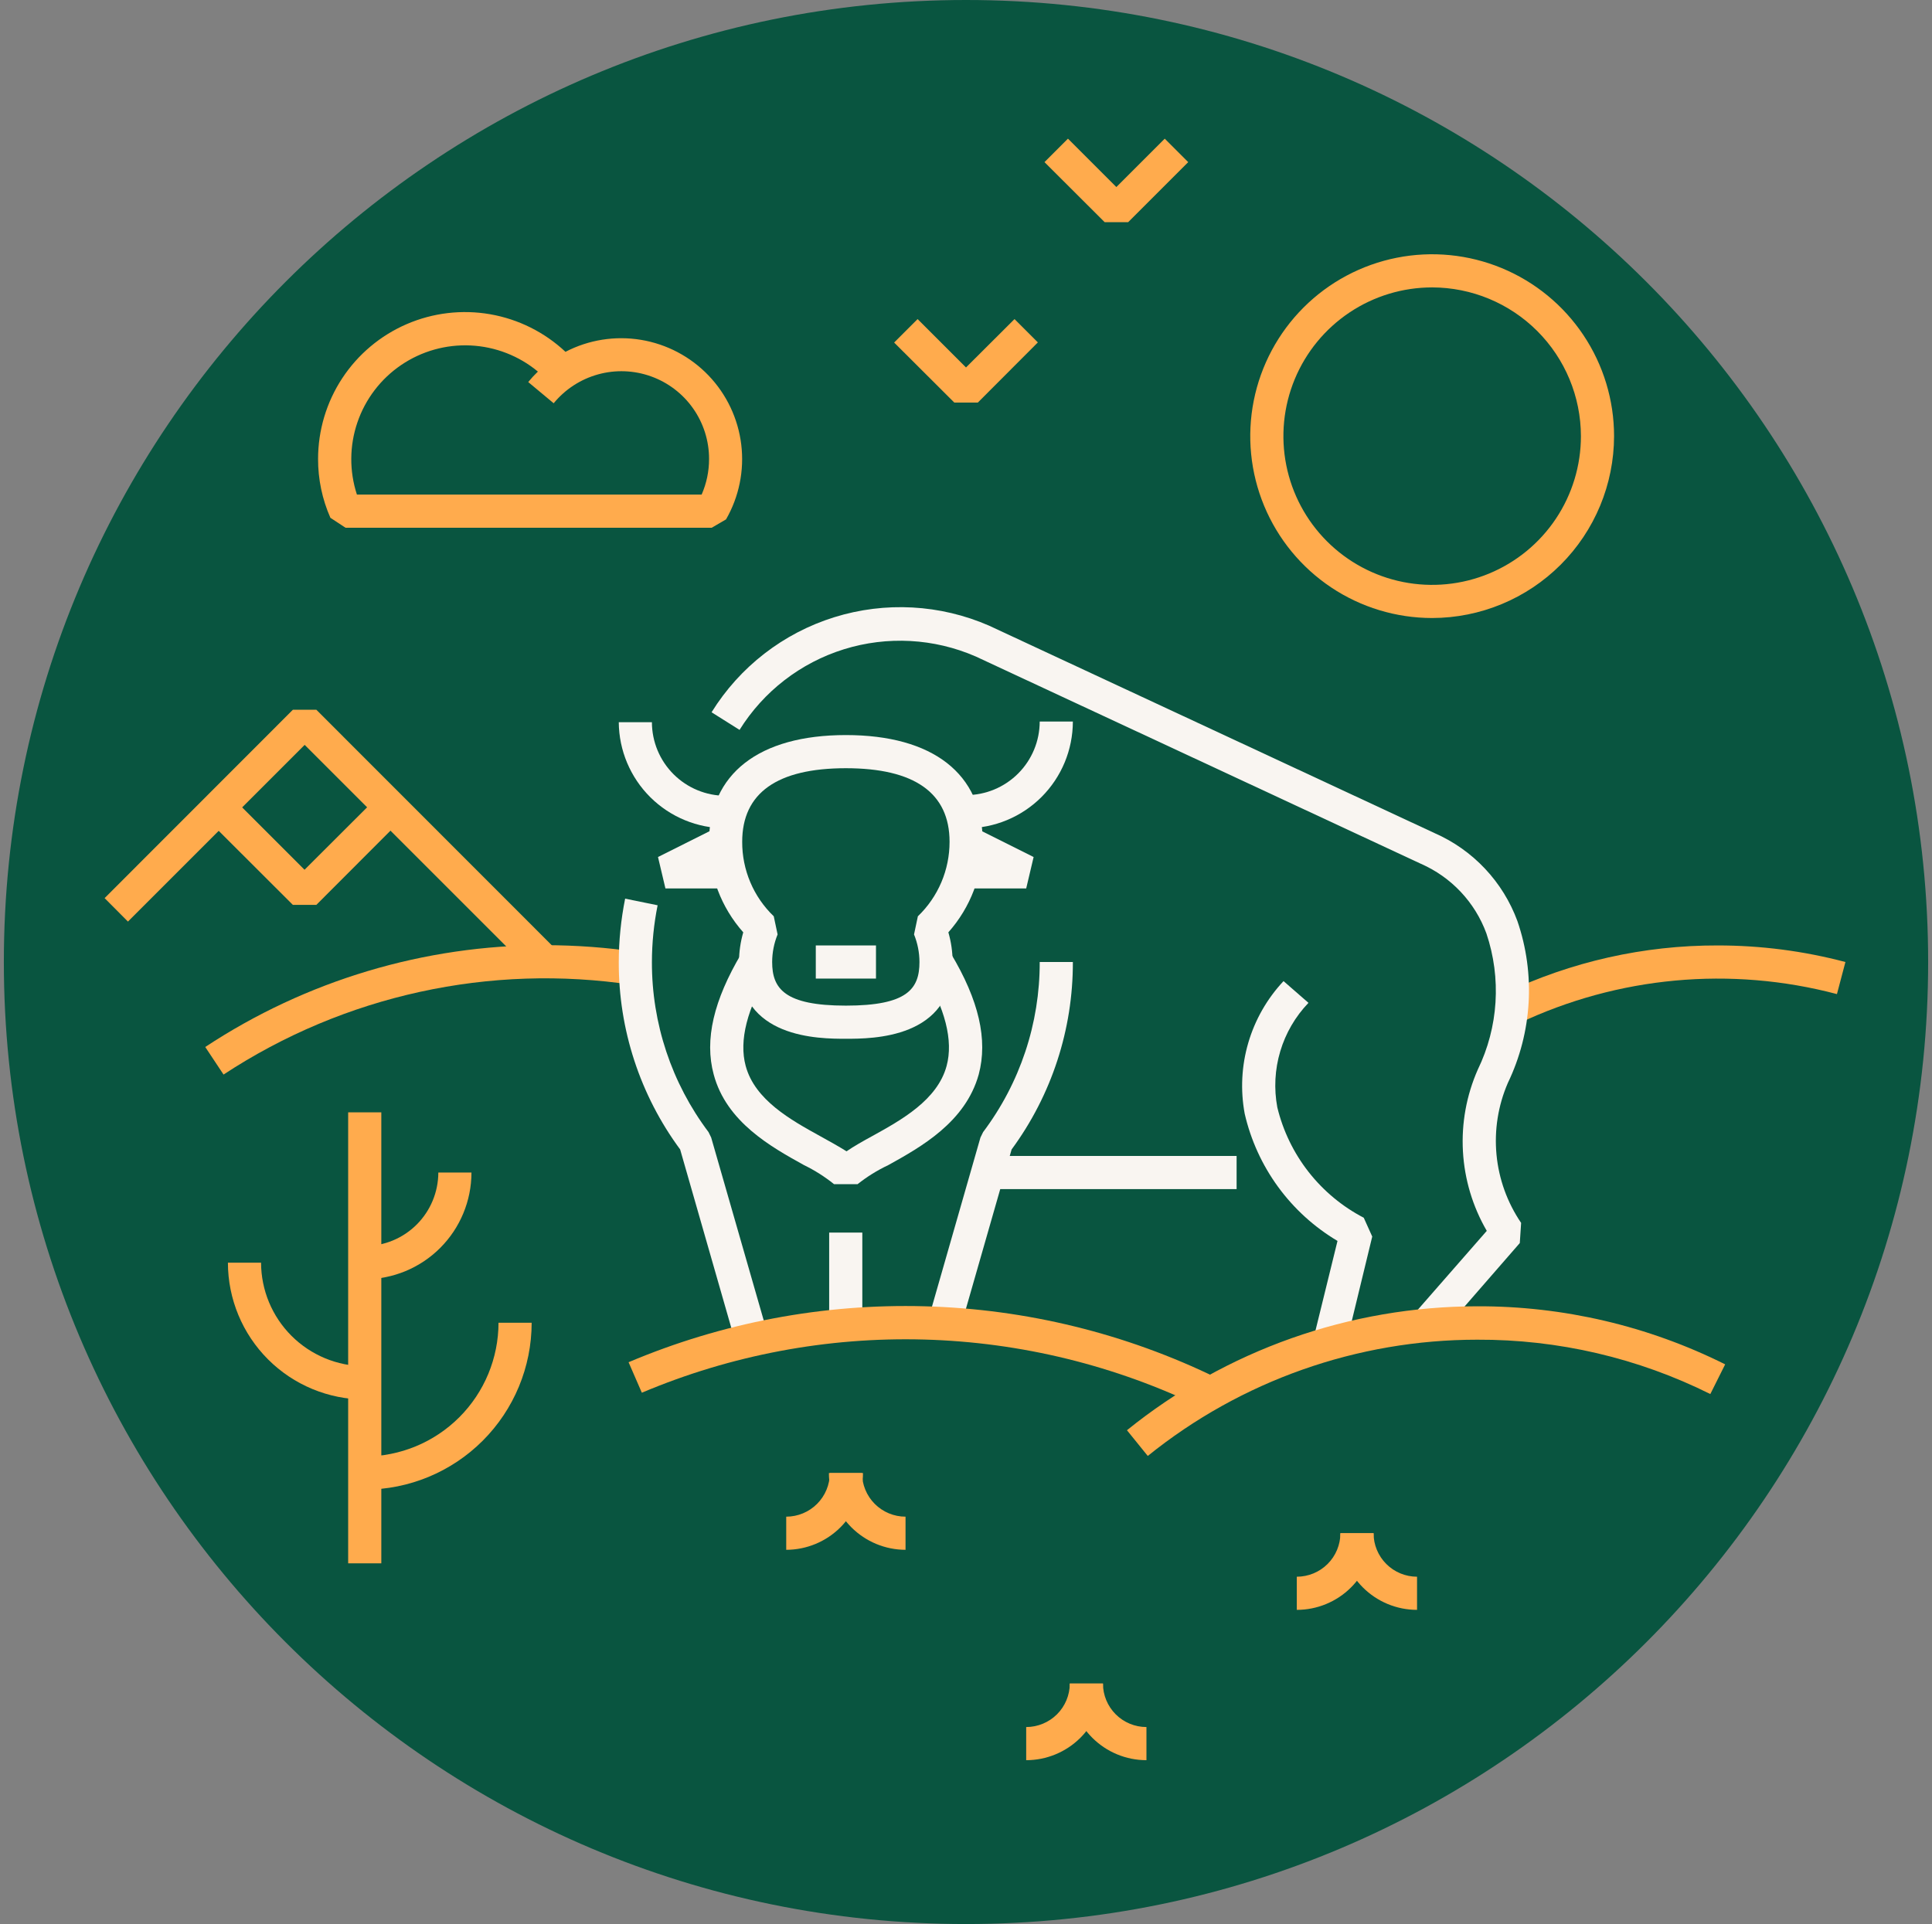
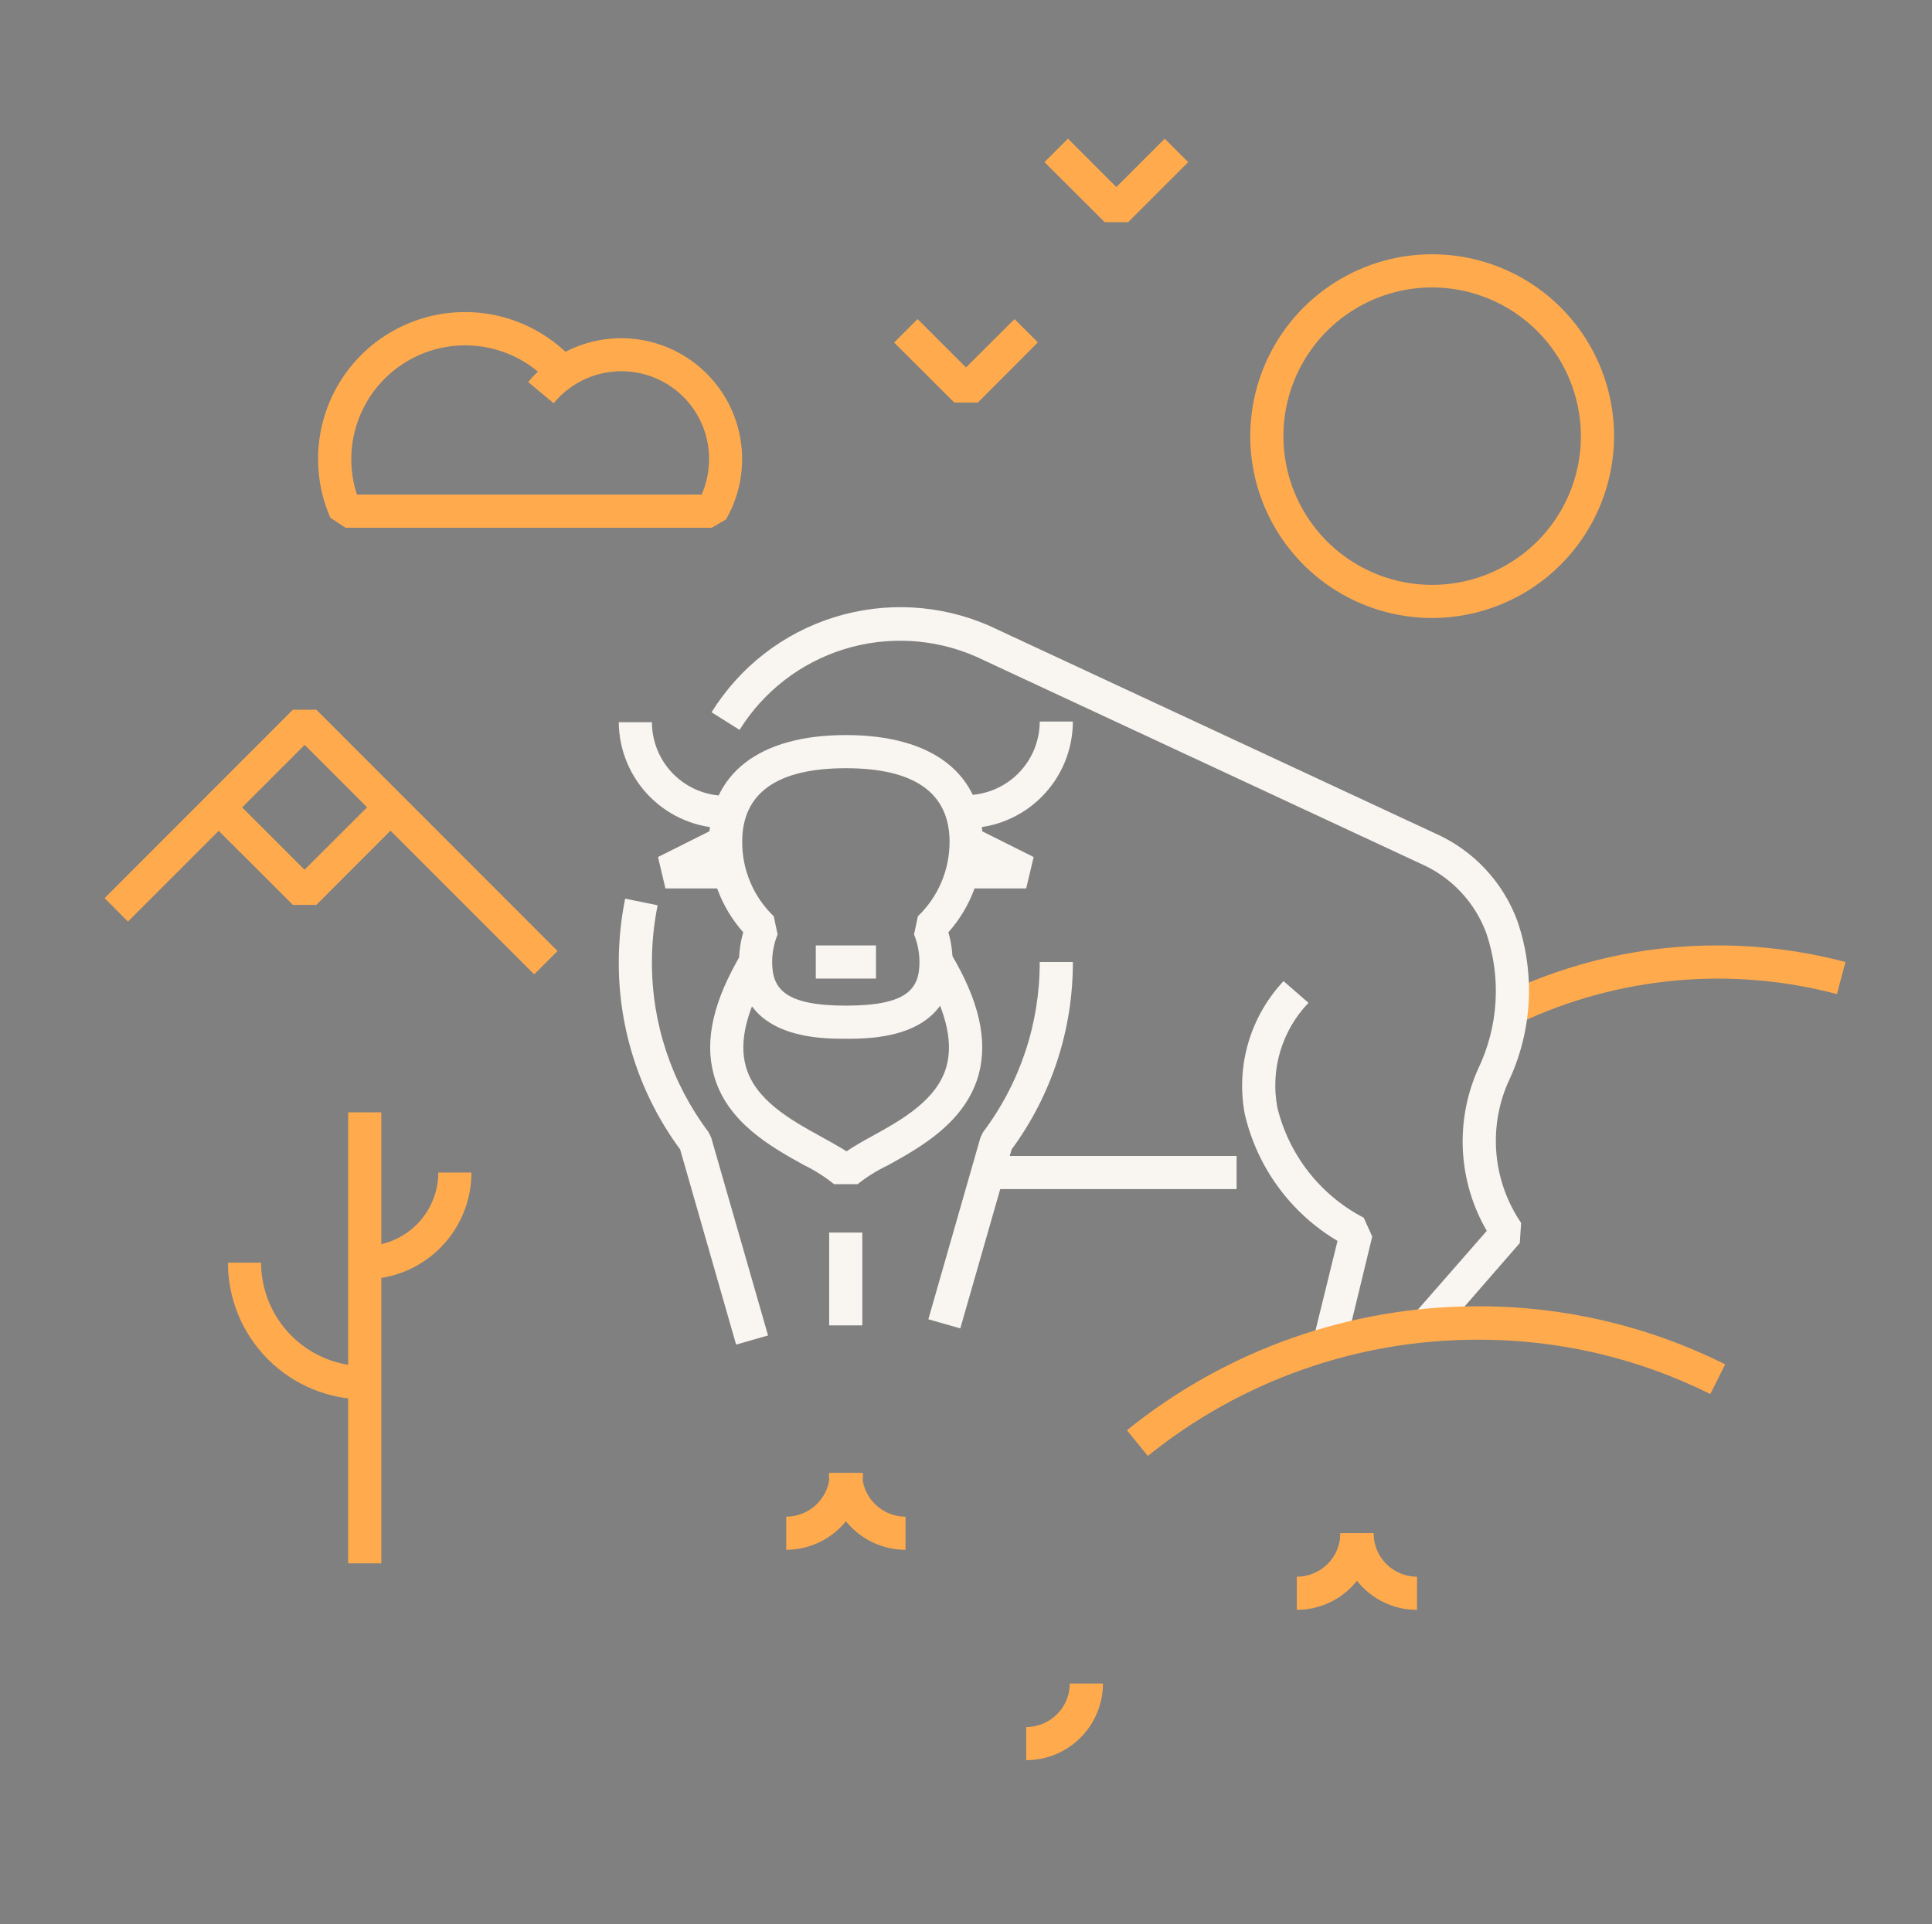
<svg xmlns="http://www.w3.org/2000/svg" width="251" height="250" viewBox="0 0 251 250" fill="none">
  <rect x="0" y="0" width="251" height="250" fill="#808080" stroke="none" />
-   <path d="M125.5 250C194.536 250 250.5 194.036 250.5 125C250.5 55.964 194.536 0 125.5 0C56.464 0 0.5 55.964 0.5 125C0.5 194.036 56.464 250 125.5 250Z" fill="#095540" />
-   <path d="M29.042 139.623L26.665 136.041C39.77 127.394 55.129 122.794 70.829 122.812C74.864 122.816 78.894 123.116 82.886 123.708L82.232 127.979C63.672 125.163 44.727 129.31 29.042 139.623Z" fill="#FFAB4D" />
  <path d="M197.293 132.975L195.45 129.082C204.105 124.953 213.576 122.822 223.165 122.847C228.764 122.844 234.339 123.568 239.752 125L238.65 129.168C224.853 125.516 210.209 126.865 197.31 132.975H197.293Z" fill="#FFAB4D" />
  <path d="M186.063 80.302C181.389 80.302 176.819 78.916 172.933 76.32C169.047 73.723 166.018 70.032 164.229 65.714C162.44 61.395 161.972 56.644 162.884 52.059C163.796 47.475 166.047 43.264 169.352 39.959C172.657 36.654 176.868 34.404 181.452 33.492C186.036 32.58 190.788 33.048 195.106 34.837C199.424 36.625 203.115 39.654 205.712 43.541C208.309 47.427 209.695 51.996 209.695 56.67C209.686 62.935 207.193 68.941 202.763 73.371C198.333 77.8 192.327 80.293 186.063 80.302ZM186.063 37.344C182.24 37.344 178.504 38.477 175.326 40.601C172.147 42.724 169.67 45.743 168.207 49.274C166.745 52.806 166.362 56.691 167.108 60.44C167.853 64.189 169.694 67.633 172.397 70.336C175.1 73.038 178.543 74.879 182.292 75.625C186.041 76.371 189.927 75.988 193.458 74.525C196.99 73.062 200.008 70.585 202.132 67.407C204.255 64.229 205.389 60.492 205.389 56.67C205.38 51.547 203.341 46.637 199.718 43.014C196.096 39.392 191.185 37.353 186.063 37.344Z" fill="#FFAB4D" />
  <path d="M146.566 28.869H143.517L135.697 21.066L138.746 18.017L145.033 24.304L151.32 18.017L154.369 21.066L146.566 28.869Z" fill="#FFAB4D" />
  <path d="M123.984 52.311L116.164 44.508L119.213 41.46L125.5 47.747L131.804 41.46L134.836 44.491L127.033 52.311H123.984Z" fill="#FFAB4D" />
  <path d="M102.144 201.375V197.069C103.647 197.069 105.088 196.472 106.151 195.409C107.213 194.346 107.81 192.905 107.81 191.402H112.117C112.112 194.045 111.06 196.58 109.191 198.449C107.321 200.318 104.787 201.37 102.144 201.375Z" fill="#FFAB4D" />
  <path d="M117.645 201.375C115.003 201.37 112.471 200.318 110.604 198.448C108.738 196.578 107.689 194.044 107.689 191.402H111.996C111.993 192.145 112.138 192.882 112.421 193.569C112.704 194.257 113.119 194.881 113.644 195.408C114.169 195.934 114.793 196.352 115.479 196.637C116.166 196.922 116.902 197.069 117.645 197.069V201.375Z" fill="#FFAB4D" />
  <path d="M168.476 209.178V204.871C169.976 204.871 171.415 204.277 172.477 203.218C173.539 202.159 174.138 200.722 174.143 199.222H178.449C178.445 201.864 177.392 204.396 175.522 206.263C173.652 208.129 171.118 209.178 168.476 209.178Z" fill="#FFAB4D" />
  <path d="M184.098 209.178C181.458 209.178 178.926 208.129 177.059 206.262C175.191 204.394 174.143 201.862 174.143 199.222H178.449C178.449 200.72 179.044 202.157 180.104 203.217C181.163 204.276 182.6 204.871 184.098 204.871V209.178Z" fill="#FFAB4D" />
  <path d="M133.32 228.71V224.404C134.82 224.404 136.259 223.809 137.321 222.75C138.383 221.691 138.982 220.254 138.987 218.754H143.293C143.288 221.396 142.236 223.929 140.366 225.795C138.496 227.662 135.962 228.71 133.32 228.71Z" fill="#FFAB4D" />
-   <path d="M148.943 228.71C146.303 228.71 143.77 227.661 141.903 225.794C140.036 223.927 138.987 221.395 138.987 218.754H143.293C143.293 220.253 143.889 221.69 144.948 222.749C146.008 223.809 147.445 224.404 148.943 224.404V228.71Z" fill="#FFAB4D" />
  <path d="M109.894 134.973C106.449 134.973 96.011 134.973 96.011 125C96.013 123.695 96.199 122.396 96.562 121.142C93.684 117.9 92.102 113.712 92.118 109.377C92.118 100.558 98.595 95.511 109.894 95.511C121.194 95.511 127.67 100.558 127.67 109.377C127.68 113.714 126.092 117.902 123.209 121.142C123.573 122.396 123.758 123.695 123.76 125C123.76 134.973 113.322 134.973 109.894 134.973ZM109.894 99.818C100.955 99.818 96.424 103.039 96.424 109.377C96.416 111.185 96.775 112.975 97.48 114.639C98.184 116.303 99.22 117.806 100.524 119.058L101.023 121.417C100.56 122.555 100.32 123.772 100.317 125C100.317 128.445 101.919 130.667 109.894 130.667C117.869 130.667 119.454 128.497 119.454 125C119.451 123.772 119.211 122.555 118.748 121.417L119.247 119.058C120.552 117.806 121.589 116.303 122.297 114.639C123.004 112.975 123.367 111.185 123.364 109.377C123.364 103.039 118.817 99.818 109.894 99.818Z" fill="#F9F5F1" />
  <path d="M94.272 107.62C90.608 107.62 87.092 106.172 84.491 103.591C81.891 101.009 80.416 97.505 80.389 93.841H84.695C84.699 96.378 85.71 98.809 87.506 100.601C89.302 102.394 91.735 103.4 94.272 103.4V107.62Z" fill="#F9F5F1" />
  <path d="M125.517 107.621V103.314C128.051 103.31 130.48 102.301 132.272 100.509C134.064 98.718 135.072 96.289 135.077 93.755H139.383C139.378 97.431 137.916 100.955 135.317 103.554C132.717 106.154 129.193 107.616 125.517 107.621Z" fill="#F9F5F1" />
  <path d="M94.753 115.44H86.451L85.486 111.358L93.289 107.448L95.218 111.306L94.753 111.547V115.44Z" fill="#F9F5F1" />
  <path d="M133.321 115.44H125.018V111.547L124.536 111.306L126.465 107.448L134.285 111.358L133.321 115.44Z" fill="#F9F5F1" />
  <path d="M113.805 122.846H105.985V127.153H113.805V122.846Z" fill="#F9F5F1" />
  <path d="M111.41 153.869H108.361C107.156 152.897 105.844 152.065 104.451 151.388C100.197 149.029 94.375 145.808 92.721 139.607C91.499 135.094 92.721 129.961 96.321 123.898L100.007 126.12C97.045 131.046 95.994 135.214 96.873 138.487C98.061 142.931 102.763 145.532 106.536 147.616C107.793 148.305 108.93 148.943 109.981 149.597C110.928 148.943 112.065 148.305 113.322 147.616C117.094 145.532 121.797 142.931 122.985 138.487C123.864 135.214 122.813 131.046 119.85 126.12L123.536 123.898C127.171 129.961 128.359 135.094 127.154 139.607C125.431 145.808 119.661 149.029 115.406 151.388C113.983 152.059 112.643 152.891 111.41 153.869Z" fill="#F9F5F1" />
  <path d="M112.03 160.156H107.724V172.213H112.03V160.156Z" fill="#F9F5F1" />
  <path d="M160.656 150.2H128.308V154.506H160.656V150.2Z" fill="#F9F5F1" />
  <path d="M95.633 174.711L88.364 149.356C83.158 142.305 80.361 133.765 80.389 125C80.395 122.235 80.672 119.478 81.216 116.767L85.436 117.628C84.947 120.055 84.699 122.524 84.695 125C84.673 132.971 87.255 140.731 92.05 147.099L92.394 147.806L99.784 173.522L95.633 174.711Z" fill="#F9F5F1" />
  <path d="M124.759 172.609L120.608 171.42L127.377 147.805L127.722 147.099C132.516 140.731 135.099 132.971 135.077 125H139.383C139.408 133.761 136.618 142.299 131.425 149.356L124.759 172.609Z" fill="#F9F5F1" />
  <path d="M174.487 176.313L170.319 175.262L173.764 161.241C170.74 159.444 168.113 157.052 166.04 154.209C163.968 151.367 162.494 148.134 161.706 144.706C161.138 141.64 161.298 138.483 162.175 135.491C163.052 132.499 164.62 129.755 166.753 127.481L169.992 130.306C168.287 132.084 167.031 134.243 166.327 136.603C165.623 138.963 165.492 141.458 165.944 143.879C166.682 146.934 168.066 149.796 170.003 152.271C171.941 154.746 174.386 156.777 177.174 158.227L178.277 160.673L174.487 176.313Z" fill="#F9F5F1" />
  <path d="M186.923 173.608L183.685 170.766L193.158 159.932C191.325 156.78 190.264 153.24 190.06 149.6C189.856 145.959 190.517 142.323 191.987 138.986C194.671 133.46 195.073 127.1 193.107 121.279C192.372 119.276 191.239 117.442 189.777 115.888C188.315 114.334 186.553 113.092 184.598 112.236L126.757 85.297C121.349 82.942 115.275 82.611 109.644 84.362C104.012 86.114 99.198 89.833 96.08 94.839L92.445 92.549C96.1 86.65 101.758 82.265 108.382 80.2C115.007 78.134 122.154 78.525 128.514 81.301L186.389 108.257C188.857 109.34 191.08 110.91 192.927 112.872C194.774 114.834 196.206 117.149 197.137 119.678C199.507 126.578 199.061 134.135 195.897 140.709C194.628 143.64 194.12 146.845 194.421 150.025C194.722 153.205 195.823 156.257 197.62 158.898L197.447 161.516L186.923 173.608Z" fill="#F9F5F1" />
  <path d="M49.539 144.533H45.233V203.132H49.539V144.533Z" fill="#FFAB4D" />
-   <path d="M47.386 193.555V189.249C51.994 189.244 56.412 187.412 59.67 184.153C62.929 180.895 64.761 176.477 64.766 171.869H69.072C69.068 177.619 66.781 183.132 62.715 187.198C58.65 191.264 53.136 193.551 47.386 193.555Z" fill="#FFAB4D" />
  <path d="M47.386 166.219V161.913C49.92 161.908 52.349 160.9 54.141 159.108C55.933 157.316 56.941 154.887 56.946 152.353H61.252C61.248 156.029 59.785 159.554 57.186 162.153C54.587 164.752 51.062 166.215 47.386 166.219Z" fill="#FFAB4D" />
  <path d="M47.386 181.842C42.673 181.837 38.154 179.963 34.821 176.63C31.489 173.297 29.614 168.779 29.61 164.066H33.916C33.925 167.634 35.348 171.053 37.872 173.574C40.397 176.095 43.818 177.514 47.386 177.518V181.842Z" fill="#FFAB4D" />
  <path d="M92.464 68.572H44.889L42.925 67.28C41.861 64.871 41.316 62.265 41.323 59.632C41.324 55.91 42.413 52.269 44.456 49.157C46.5 46.046 49.409 43.6 52.825 42.121C56.241 40.642 60.015 40.194 63.682 40.832C67.349 41.471 70.75 43.168 73.465 45.715C76.478 44.149 79.918 43.602 83.269 44.156C86.619 44.71 89.7 46.335 92.05 48.787C94.399 51.239 95.891 54.387 96.301 57.758C96.711 61.129 96.017 64.543 94.324 67.487L92.464 68.572ZM46.37 64.266H91.154C91.794 62.805 92.122 61.227 92.119 59.632C92.122 57.284 91.398 54.992 90.047 53.071C88.697 51.15 86.785 49.694 84.575 48.902C82.364 48.109 79.962 48.02 77.699 48.646C75.436 49.272 73.421 50.582 71.932 52.398L68.625 49.642C69.016 49.164 69.436 48.709 69.882 48.281C67.413 46.232 64.345 45.042 61.14 44.888C57.936 44.735 54.768 45.628 52.115 47.431C49.462 49.235 47.467 51.852 46.431 54.889C45.394 57.925 45.373 61.216 46.37 64.266Z" fill="#FFAB4D" />
  <path d="M149.115 189.18L146.411 185.838C159.294 175.428 175.355 169.744 191.918 169.733C203.097 169.698 214.129 172.282 224.129 177.277L222.2 181.136C212.797 176.446 202.426 174.027 191.918 174.074C176.344 174.072 161.238 179.403 149.115 189.18Z" fill="#FFAB4D" />
-   <path d="M156.298 182.961C144.994 177.436 132.636 174.399 120.058 174.054C107.481 173.709 94.975 176.065 83.386 180.963L81.663 177.001C93.816 171.854 106.933 169.375 120.126 169.732C133.32 170.088 146.283 173.272 158.141 179.068L156.298 182.961Z" fill="#FFAB4D" />
  <path d="M69.399 126.602L39.583 96.786L16.622 119.746L13.591 116.698L38.05 92.221H41.099L72.431 123.57L69.399 126.602Z" fill="#FFAB4D" />
  <path d="M38.049 117.576L26.888 106.432L29.936 103.383L39.565 113.012L49.211 103.383L52.242 106.415L41.098 117.576H38.049Z" fill="#FFAB4D" />
</svg>